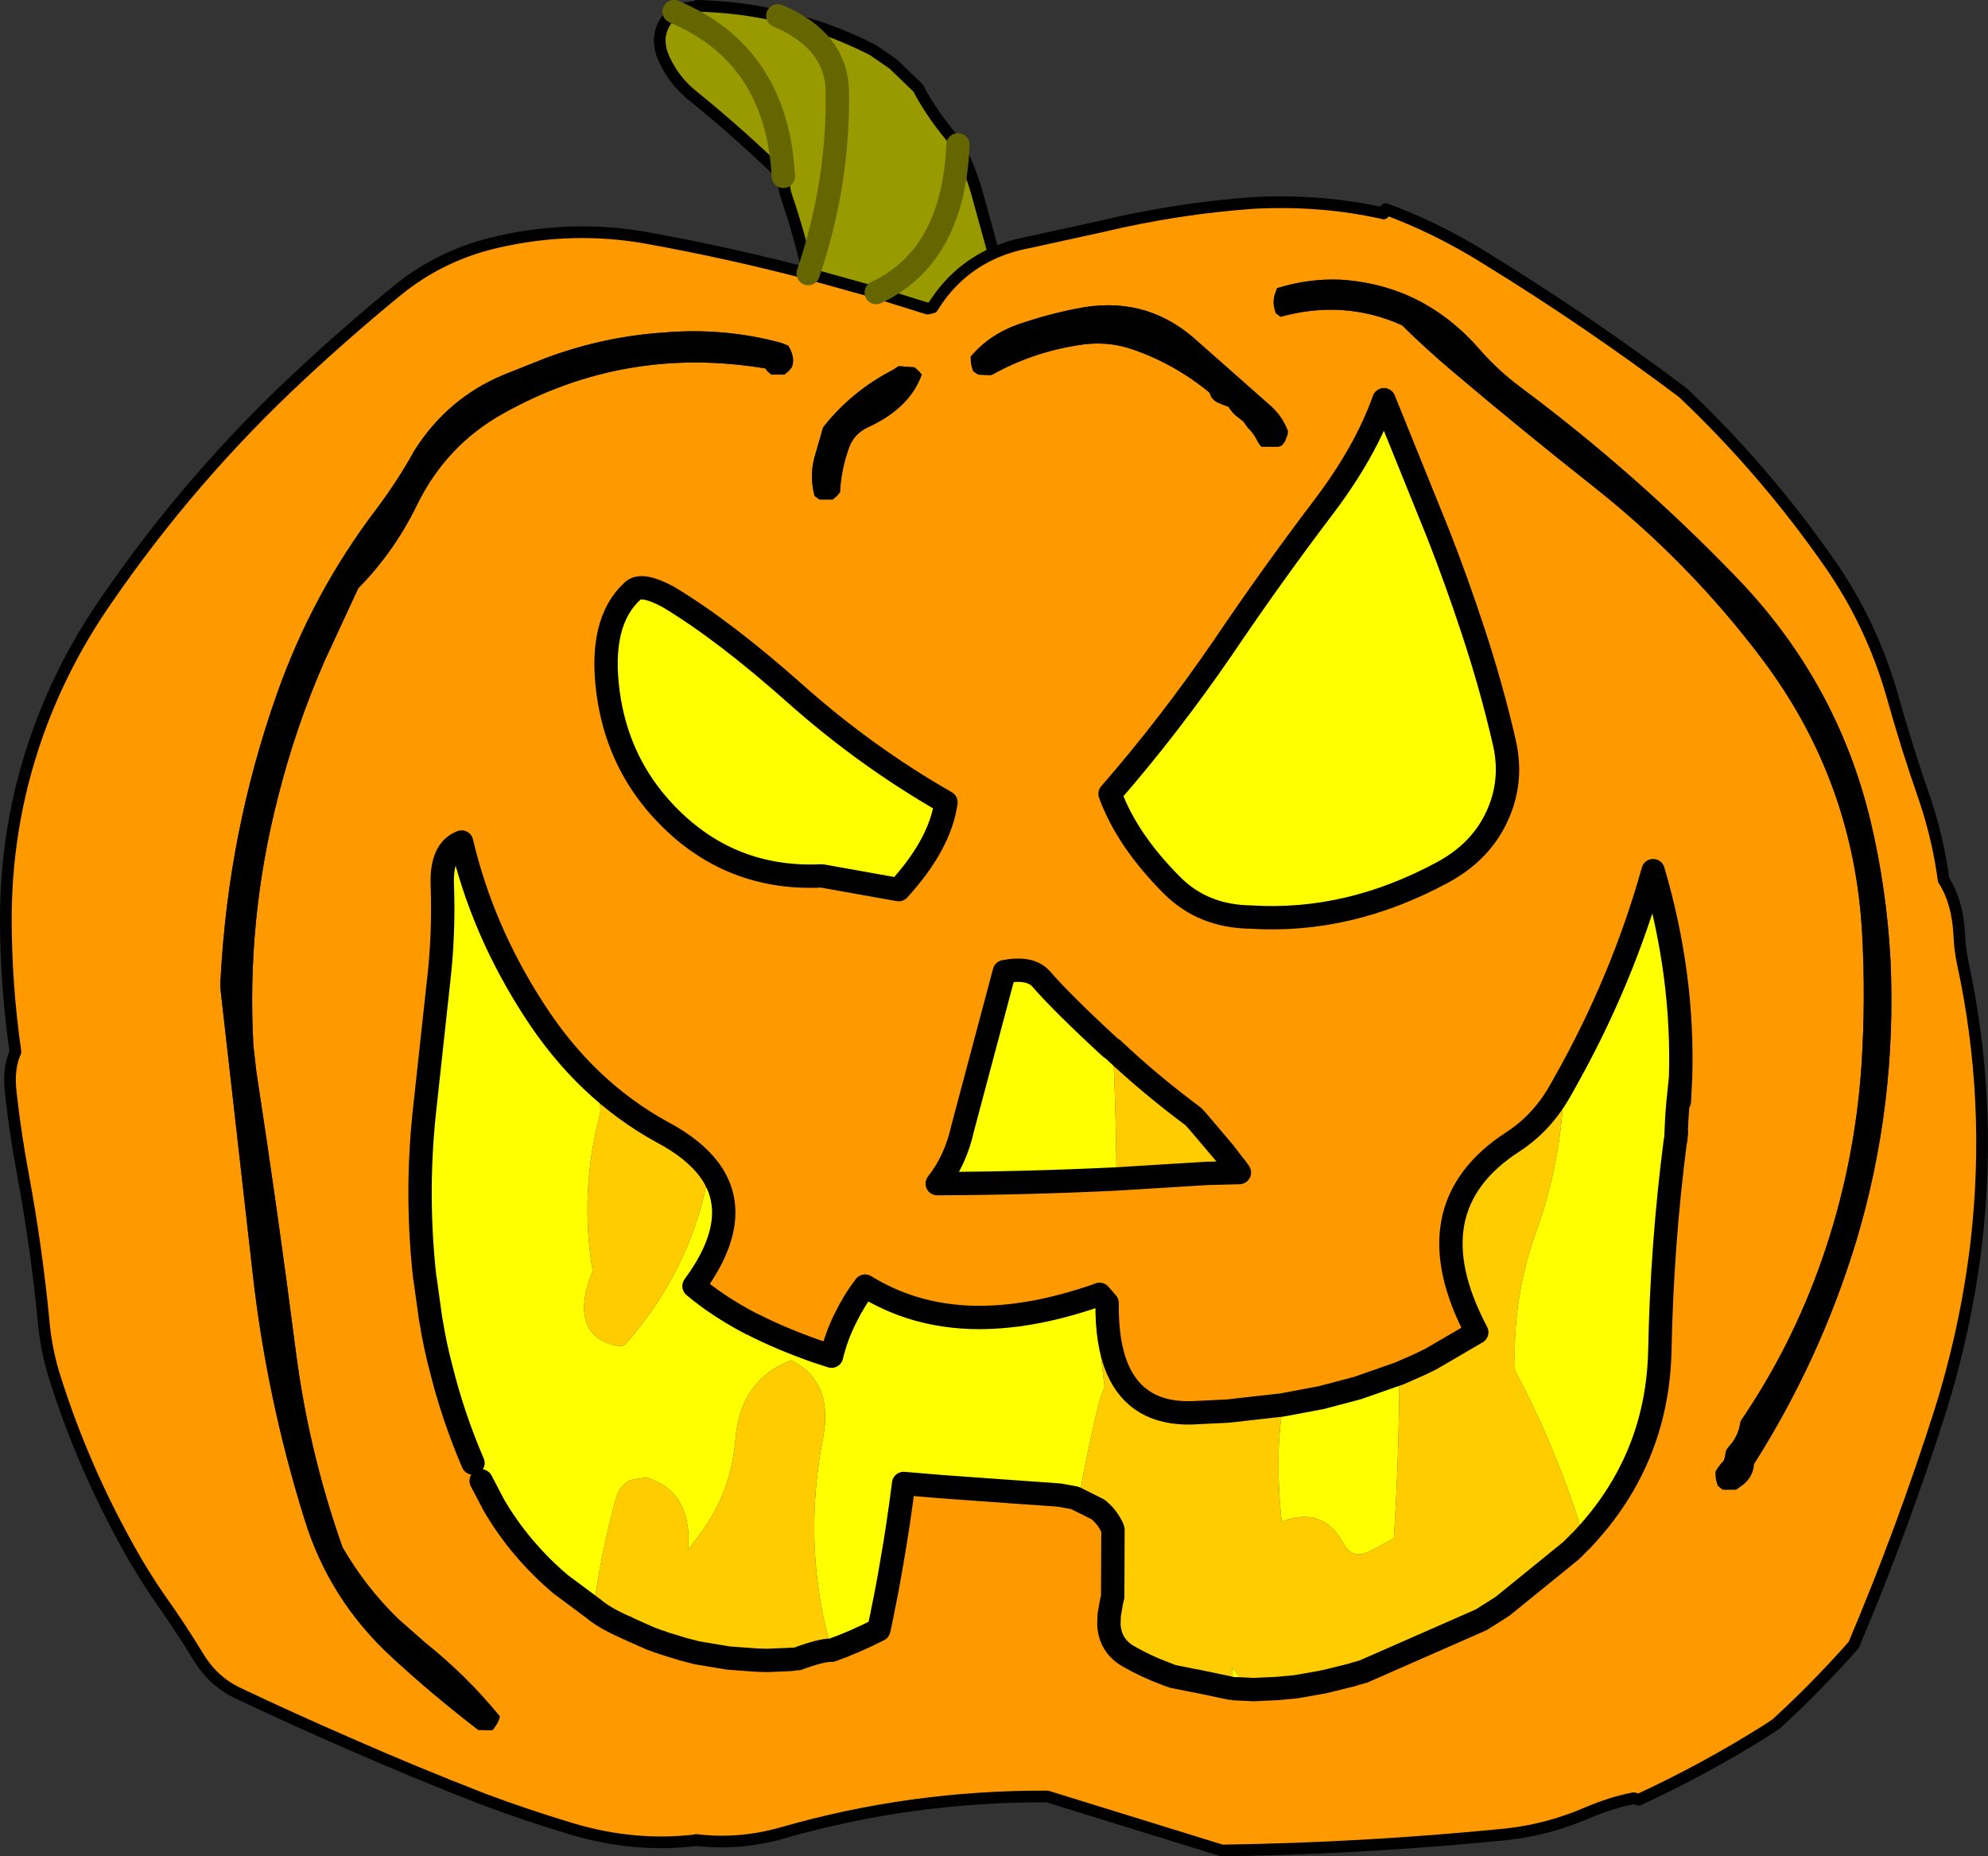
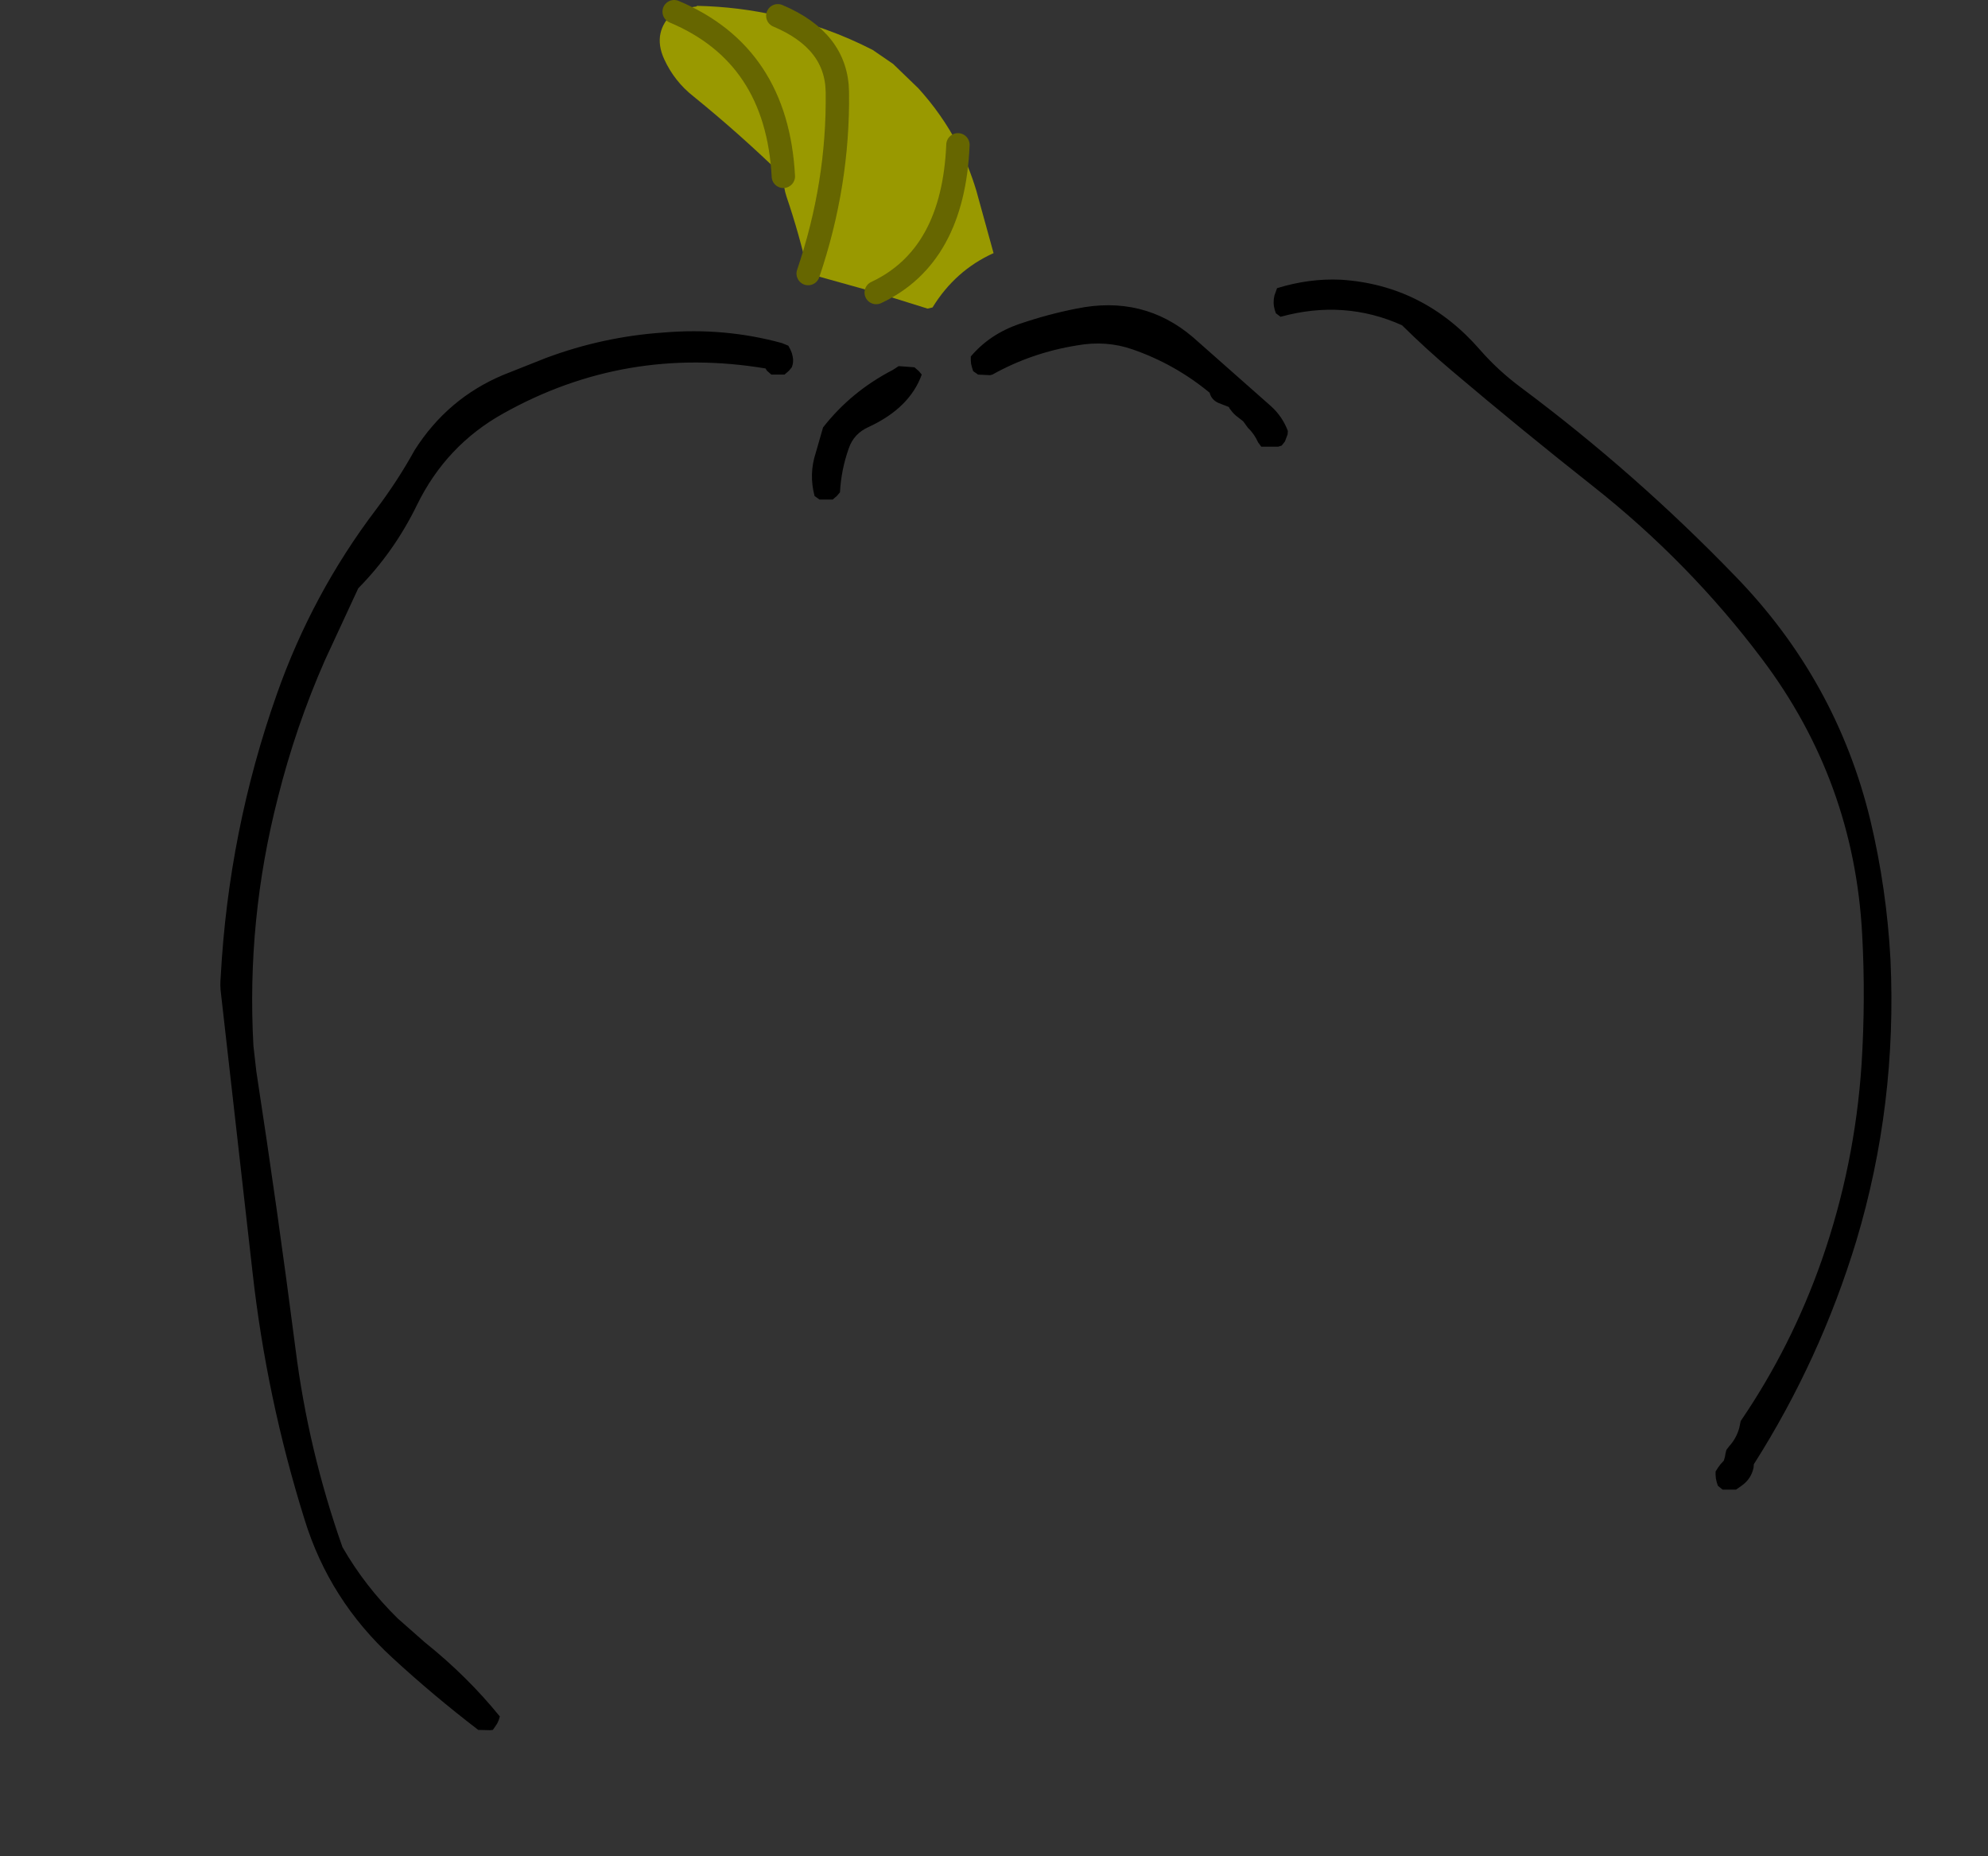
<svg xmlns="http://www.w3.org/2000/svg" height="317.9px" width="340.45px">
  <rect width="100%" height="100%" fill="#333333" stroke="none" />
  <g transform="matrix(1.0, 0.0, 0.0, 1.0, 157.45, 186.95)">
-     <path d="M82.65 -131.25 Q86.8 -127.15 91.25 -123.4 103.05 -113.4 115.4 -103.65 131.85 -90.65 144.3 -74.1 160.05 -53.2 161.45 -26.95 162.05 -15.95 161.35 -4.7 160.2 12.6 154.55 28.8 149.35 43.65 140.65 56.4 L140.4 57.6 Q139.9 59.4 138.65 60.75 L138.2 61.35 138.05 61.95 137.95 62.55 137.75 63.2 137.2 63.8 136.75 64.4 136.35 65.05 136.35 65.65 136.4 66.25 136.55 66.9 136.75 67.5 137.55 68.15 139.85 68.15 140.85 67.45 Q142.45 66.3 142.85 64.4 L142.9 63.8 Q154.25 45.95 160.45 25.55 167.45 2.2 166.3 -22.6 165.65 -34.75 162.85 -46.5 157.05 -70.45 139.7 -88.3 122.65 -105.95 103.0 -120.6 99.1 -123.5 96.0 -127.05 86.35 -138.15 72.15 -139.05 66.75 -139.3 61.25 -137.6 L60.8 -136.35 Q60.5 -135.1 60.85 -133.9 L61.05 -133.3 61.85 -132.7 Q72.75 -135.7 82.65 -131.25 M12.7 -143.6 Q15.5 -144.85 18.75 -145.45 L31.3 -148.2 Q44.35 -151.3 57.3 -152.2 68.9 -152.8 79.5 -150.4 L79.85 -151.15 Q88.65 -147.9 96.9 -142.75 114.4 -132.0 130.75 -119.7 144.95 -106.25 156.1 -90.15 163.1 -80.0 166.55 -68.0 169.1 -58.9 172.15 -50.15 174.45 -43.35 175.4 -36.25 177.85 -32.45 178.1 -26.55 178.2 -24.4 178.65 -22.15 183.8 1.5 181.0 25.85 179.25 40.65 174.7 55.05 168.25 75.25 160.0 94.75 153.7 101.9 146.75 108.25 L144.95 109.45 Q134.35 116.1 123.2 121.25 L122.35 121.0 Q118.6 121.7 114.25 123.55 107.5 126.45 100.3 127.2 76.15 129.6 51.8 129.95 L21.9 120.7 Q-1.45 120.6 -23.5 126.95 -30.9 129.05 -38.25 128.15 L-38.3 128.2 Q-48.8 129.45 -59.55 126.25 -67.5 123.85 -74.7 121.15 -86.65 116.5 -97.65 111.65 -107.55 107.35 -116.6 103.05 -120.9 101.05 -123.45 96.85 -126.55 91.75 -130.0 86.9 -132.95 82.65 -135.4 78.2 -143.15 64.35 -147.9 49.45 -149.55 44.45 -150.0 39.1 -151.2 26.7 -153.5 14.3 -154.8 7.35 -155.6 0.25 -156.1 -4.05 -154.8 -6.8 -156.45 -18.2 -156.45 -29.8 -156.4 -47.3 -150.2 -63.5 -146.0 -74.4 -139.35 -84.0 -124.75 -105.3 -105.85 -122.85 -97.9 -130.25 -89.6 -137.05 -82.0 -143.3 -72.3 -145.5 -59.25 -148.5 -46.4 -146.15 -32.6 -143.65 -19.05 -140.1 L-7.4 -136.85 1.4 -134.1 2.25 -134.3 Q6.15 -140.65 12.7 -143.6 M27.0 -127.8 Q32.0 -128.7 36.55 -127.1 43.75 -124.6 49.7 -119.7 50.0 -118.5 51.2 -117.95 L53.0 -117.25 Q53.1 -116.95 53.35 -116.7 53.8 -116.05 54.55 -115.5 L55.45 -114.8 56.25 -113.7 Q57.35 -112.65 58.0 -111.2 L58.55 -110.45 61.45 -110.45 62.05 -110.65 62.6 -111.35 63.05 -112.55 63.1 -113.15 Q62.15 -115.65 60.2 -117.4 L46.85 -129.2 Q38.35 -136.45 26.9 -134.1 22.05 -133.15 17.2 -131.5 12.05 -129.75 8.8 -125.9 L8.8 -125.25 8.85 -124.65 9.0 -124.05 9.2 -123.4 10.05 -122.8 12.1 -122.7 12.5 -122.8 Q19.2 -126.55 27.0 -127.8 M79.55 -118.5 Q76.4 -109.6 69.2 -100.1 60.25 -88.3 51.95 -76.0 42.75 -62.6 32.65 -51.0 35.55 -43.05 43.3 -35.3 48.6 -30.0 56.8 -29.9 73.5 -28.85 89.6 -37.55 97.2 -41.65 99.75 -49.25 101.45 -54.35 100.15 -59.9 97.95 -69.45 94.75 -79.1 92.0 -87.45 88.85 -95.5 L79.55 -118.5 M33.15 -7.25 L32.7 -7.55 Q24.55 -15.05 20.85 -19.3 19.0 -21.4 14.55 -20.55 L7.4 6.3 Q6.2 11.75 3.05 15.75 18.1 15.7 33.75 14.95 L49.2 14.0 54.8 13.85 54.2 13.0 53.9 12.65 52.6 10.95 52.3 10.55 47.85 5.3 46.9 4.25 47.0 4.35 47.85 5.3 47.0 4.35 46.9 4.25 Q40.3 -2.75 33.15 -7.25 M110.35 -1.25 L110.05 -0.7 109.5 0.25 Q106.5 5.4 101.7 8.55 84.15 19.85 95.45 41.2 L87.75 45.7 87.65 45.75 86.55 46.3 85.5 46.8 82.2 48.25 75.05 50.75 68.8 52.4 62.15 53.65 52.85 54.7 46.65 55.0 Q37.3 55.25 33.95 47.55 32.05 43.15 32.15 36.2 L30.85 34.7 30.2 34.95 Q18.6 38.95 8.9 38.65 2.65 38.45 -2.8 36.45 -6.2 35.2 -9.3 33.3 -11.25 35.85 -12.65 38.75 -14.2 41.8 -15.05 45.3 L-17.35 44.55 -17.65 44.45 Q-23.65 42.35 -28.55 39.85 L-28.9 39.7 Q-34.5 36.75 -38.6 33.3 -29.95 21.55 -36.0 13.35 -38.65 9.8 -44.0 6.95 -50.6 3.35 -56.15 -1.95 -61.6 -7.15 -66.0 -14.0 -74.85 -27.65 -78.4 -42.75 -81.95 -41.4 -81.7 -35.35 -81.4 -27.0 -82.35 -18.85 L-84.85 4.15 Q-86.25 18.1 -84.7 31.9 L-84.65 32.1 -83.7 38.95 -83.6 39.45 Q-82.95 43.5 -81.9 47.45 -79.85 55.7 -76.45 63.6 L-75.05 66.65 -72.85 70.85 Q-68.4 78.45 -61.45 84.35 L-55.8 88.55 Q-53.95 90.15 -50.05 91.85 -53.95 90.15 -55.8 88.55 L-50.2 91.75 -50.05 91.85 -49.85 91.95 -48.75 92.45 -46.15 93.6 -44.55 94.2 -44.3 94.25 -44.05 94.35 -43.8 94.45 -40.4 95.5 -38.05 96.1 -32.65 97.0 -27.8 97.35 -26.05 97.4 -22.5 97.25 -21.7 97.2 -20.8 97.1 -15.1 95.65 -15.0 95.65 Q-11.3 94.35 -6.95 92.15 L-6.4 89.6 -6.35 89.25 Q-5.5 85.2 -4.8 81.05 -3.6 74.25 -2.7 67.1 L3.9 67.65 10.15 68.1 15.5 68.5 17.15 68.6 22.1 68.95 22.9 69.0 24.05 69.1 26.55 69.55 26.7 69.6 27.7 70.1 30.6 71.55 Q32.15 72.8 33.05 74.7 L33.15 75.0 33.1 86.55 33.05 86.7 33.0 86.9 32.9 87.35 32.8 87.9 32.5 89.65 32.45 91.25 Q32.65 94.9 35.8 96.7 38.85 98.45 42.1 99.65 L43.0 100.0 43.45 100.15 47.2 100.9 47.3 100.9 53.25 102.15 53.4 102.15 53.6 102.2 53.8 102.2 54.0 102.25 54.25 102.25 56.3 102.35 57.25 102.4 61.4 102.2 64.1 101.95 64.55 101.9 69.1 101.1 69.2 101.05 69.35 101.05 70.35 100.8 74.0 99.9 74.2 99.85 74.45 99.75 76.05 99.3 96.2 90.45 99.05 88.65 99.1 88.65 99.9 88.1 111.6 78.6 112.2 78.0 113.6 76.6 Q117.65 72.3 120.45 67.5 126.5 57.15 126.8 44.45 127.15 26.25 129.45 8.45 L129.5 8.35 129.55 7.95 129.65 6.9 130.15 1.65 130.35 -2.35 Q130.9 -20.05 125.65 -37.85 120.35 -18.9 110.35 -1.25 M-0.85 -124.05 L-3.55 -124.25 -4.55 -123.6 Q-11.7 -119.9 -16.5 -113.75 L-17.75 -109.4 Q-18.95 -105.75 -17.95 -102.0 L-17.1 -101.4 -14.85 -101.4 -14.1 -102.05 -13.6 -102.65 Q-13.4 -106.5 -12.1 -110.15 -11.25 -112.7 -8.65 -113.85 -1.65 -117.1 0.4 -122.8 L-0.1 -123.4 -0.85 -124.05 M-63.95 -125.65 L-71.25 -122.75 Q-80.8 -118.75 -86.45 -109.85 -89.35 -104.6 -93.05 -99.7 -104.0 -85.25 -110.05 -68.05 -118.3 -44.7 -119.65 -19.7 -119.8 -18.15 -119.6 -16.75 L-114.2 30.95 Q-111.8 52.45 -105.3 73.25 -101.05 87.05 -90.25 96.95 -83.25 103.4 -75.55 109.3 L-73.5 109.35 -73.05 109.3 -72.7 108.8 -72.3 108.2 -72.05 107.65 -71.85 107.0 Q-77.45 100.1 -84.7 94.3 L-89.35 90.2 Q-94.95 84.7 -98.8 78.0 -104.65 61.45 -106.85 44.0 -109.9 20.3 -113.55 -3.45 L-114.05 -7.85 Q-115.25 -29.4 -109.85 -50.4 -106.8 -62.55 -101.8 -73.9 L-96.1 -86.2 Q-89.95 -92.45 -86.05 -100.45 -81.05 -110.7 -71.25 -116.15 -50.35 -127.85 -26.35 -123.85 L-26.1 -123.45 -25.35 -122.8 -23.1 -122.8 -22.35 -123.45 -21.85 -124.05 Q-21.5 -124.95 -21.7 -125.9 L-21.85 -126.5 -22.1 -127.1 -22.45 -127.75 -23.55 -128.2 Q-33.4 -130.9 -43.85 -130.0 -54.15 -129.3 -63.95 -125.65 M-49.1 -85.75 Q-54.95 -80.45 -53.3 -68.25 -51.8 -57.2 -44.75 -49.05 -33.5 -36.15 -16.7 -36.95 L-3.55 -34.6 Q3.55 -42.4 4.55 -49.55 -9.1 -57.35 -21.15 -68.05 -33.45 -79.0 -43.05 -84.75 -47.6 -87.2 -49.1 -85.75" fill="#ff9900" fill-rule="evenodd" stroke="none" />
    <path d="M82.65 -131.25 Q72.75 -135.7 61.85 -132.7 L61.05 -133.3 60.85 -133.9 Q60.5 -135.1 60.8 -136.35 L61.25 -137.6 Q66.75 -139.3 72.15 -139.05 86.35 -138.15 96.0 -127.05 99.1 -123.5 103.0 -120.6 122.65 -105.95 139.7 -88.3 157.05 -70.45 162.85 -46.5 165.65 -34.75 166.3 -22.6 167.45 2.2 160.45 25.55 154.25 45.95 142.9 63.8 L142.85 64.4 Q142.45 66.3 140.85 67.45 L139.85 68.15 137.55 68.15 136.75 67.5 136.55 66.9 136.4 66.25 136.35 65.65 136.35 65.05 136.75 64.4 137.2 63.8 137.75 63.2 137.95 62.55 138.05 61.95 138.2 61.35 138.65 60.75 Q139.9 59.4 140.4 57.6 L140.65 56.4 Q149.35 43.65 154.55 28.8 160.2 12.6 161.35 -4.7 162.05 -15.95 161.45 -26.95 160.05 -53.2 144.3 -74.1 131.85 -90.65 115.4 -103.65 103.05 -113.4 91.25 -123.4 86.8 -127.15 82.65 -131.25 M27.0 -127.8 Q19.2 -126.55 12.5 -122.8 L12.1 -122.7 10.05 -122.8 9.2 -123.4 9.0 -124.05 8.85 -124.65 8.8 -125.25 8.8 -125.9 Q12.05 -129.75 17.2 -131.5 22.05 -133.15 26.9 -134.1 38.35 -136.45 46.85 -129.2 L60.2 -117.4 Q62.15 -115.65 63.1 -113.15 L63.05 -112.55 62.6 -111.35 62.05 -110.65 61.45 -110.45 58.55 -110.45 58.0 -111.2 Q57.35 -112.65 56.25 -113.7 L55.45 -114.8 54.55 -115.5 Q53.8 -116.05 53.35 -116.7 53.1 -116.95 53.0 -117.25 L51.2 -117.95 Q50.0 -118.5 49.7 -119.7 43.75 -124.6 36.55 -127.1 32.0 -128.7 27.0 -127.8 M-63.95 -125.65 Q-54.15 -129.3 -43.85 -130.0 -33.4 -130.9 -23.55 -128.2 L-22.45 -127.75 -22.1 -127.1 -21.85 -126.5 -21.7 -125.9 Q-21.5 -124.95 -21.85 -124.05 L-22.35 -123.45 -23.1 -122.8 -25.35 -122.8 -26.1 -123.45 -26.35 -123.85 Q-50.35 -127.85 -71.25 -116.15 -81.05 -110.7 -86.05 -100.45 -89.95 -92.45 -96.1 -86.2 L-101.8 -73.9 Q-106.8 -62.55 -109.85 -50.4 -115.25 -29.4 -114.05 -7.85 L-113.55 -3.45 Q-109.9 20.3 -106.85 44.0 -104.65 61.45 -98.8 78.0 -94.95 84.7 -89.35 90.2 L-84.7 94.3 Q-77.45 100.1 -71.85 107.0 L-72.05 107.65 -72.3 108.2 -72.7 108.8 -73.05 109.3 -73.5 109.35 -75.55 109.3 Q-83.25 103.4 -90.25 96.95 -101.05 87.05 -105.3 73.25 -111.8 52.45 -114.2 30.95 L-119.6 -16.75 Q-119.8 -18.15 -119.65 -19.7 -118.3 -44.7 -110.05 -68.05 -104.0 -85.25 -93.05 -99.7 -89.35 -104.6 -86.45 -109.85 -80.8 -118.75 -71.25 -122.75 L-63.95 -125.65 M-0.85 -124.05 L-0.1 -123.4 0.4 -122.8 Q-1.65 -117.1 -8.65 -113.85 -11.25 -112.7 -12.1 -110.15 -13.4 -106.5 -13.6 -102.65 L-14.1 -102.05 -14.85 -101.4 -17.1 -101.4 -17.95 -102.0 Q-18.95 -105.75 -17.75 -109.4 L-16.5 -113.75 Q-11.7 -119.9 -4.55 -123.6 L-3.55 -124.25 -0.85 -124.05" fill="#000000" fill-rule="evenodd" stroke="none" />
-     <path d="M-19.05 -140.1 Q-20.55 -146.8 -22.75 -153.25 -23.3 -154.9 -23.3 -156.75 -30.75 -164.0 -38.7 -170.45 -41.95 -173.0 -43.7 -176.8 -45.85 -181.5 -42.0 -184.95 L-41.2 -185.3 -40.35 -185.5 -38.15 -185.85 -38.1 -185.95 Q-30.95 -185.8 -24.25 -184.25 -15.8 -182.4 -8.0 -178.4 L-4.5 -176.0 -0.2 -171.85 Q3.85 -167.4 6.6 -162.15 8.5 -158.45 9.75 -154.3 L12.7 -143.6 Q6.15 -140.65 2.25 -134.3 L1.4 -134.1 -7.4 -136.85 -19.05 -140.1 Q-13.85 -155.4 -14.05 -171.15 -14.15 -180.0 -24.25 -184.25 -14.15 -180.0 -14.05 -171.15 -13.85 -155.4 -19.05 -140.1 M-42.0 -184.95 Q-24.4 -177.55 -23.3 -156.75 -24.4 -177.55 -42.0 -184.95 M-7.4 -136.85 Q5.8 -143.05 6.6 -162.15 5.8 -143.05 -7.4 -136.85 M6.6 -162.15 Q2.25 -167.1 -0.2 -171.85 2.25 -167.1 6.6 -162.15" fill="#999900" fill-rule="evenodd" stroke="none" />
-     <path d="M79.55 -118.5 L88.85 -95.5 Q92.0 -87.45 94.75 -79.1 97.95 -69.45 100.15 -59.9 101.45 -54.35 99.75 -49.25 97.2 -41.65 89.6 -37.55 73.5 -28.85 56.8 -29.9 48.6 -30.0 43.3 -35.3 35.55 -43.05 32.65 -51.0 42.75 -62.6 51.95 -76.0 60.25 -88.3 69.2 -100.1 76.4 -109.6 79.55 -118.5 M33.15 -7.25 Q33.7 3.75 33.75 14.95 18.1 15.7 3.05 15.75 6.2 11.75 7.4 6.3 L14.55 -20.55 Q19.0 -21.4 20.85 -19.3 24.55 -15.05 32.7 -7.55 L33.15 -7.25 M82.2 48.25 Q82.15 62.35 81.25 76.5 L77.05 78.75 Q74.1 80.15 72.65 77.4 69.3 71.25 62.8 73.35 L62.05 73.65 Q61.45 68.4 61.5 63.0 61.5 59.25 62.0 55.6 L62.15 53.65 68.8 52.4 75.05 50.75 82.2 48.25 M30.2 34.95 L30.25 36.05 Q30.8 43.3 31.7 50.5 L30.8 53.0 Q28.8 61.4 27.25 69.85 L27.7 70.1 26.7 69.6 26.55 69.55 24.05 69.1 22.9 69.0 22.1 68.95 17.15 68.6 10.15 68.1 3.9 67.65 -2.7 67.1 Q-3.6 74.25 -4.8 81.05 -5.5 85.2 -6.35 89.25 L-6.4 89.6 -6.95 92.15 Q-11.3 94.35 -15.0 95.65 -20.15 78.1 -16.5 59.3 -14.65 49.65 -21.95 46.0 -30.65 49.3 -31.5 59.5 -32.2 68.1 -36.95 74.9 L-39.55 78.4 -39.55 77.75 Q-39.1 68.3 -46.95 66.0 L-47.0 66.1 -49.45 66.5 Q-51.35 67.45 -51.9 69.45 -54.55 78.95 -55.8 88.55 L-61.45 84.35 Q-68.4 78.45 -72.85 70.85 L-75.05 66.65 -76.45 63.6 Q-79.85 55.7 -81.9 47.45 -82.95 43.5 -83.6 39.45 L-83.7 38.95 -84.65 32.1 -84.7 31.9 Q-86.25 18.1 -84.85 4.15 L-82.35 -18.85 Q-81.4 -27.0 -81.7 -35.35 -81.95 -41.4 -78.4 -42.75 -74.85 -27.65 -66.0 -14.0 -61.6 -7.15 -56.15 -1.95 L-55.15 0.8 Q-54.35 2.6 -54.8 4.25 -58.2 17.4 -55.95 30.75 -56.75 32.55 -57.15 34.45 -58.65 42.1 -51.85 43.5 -50.7 43.75 -50.05 42.95 -38.65 29.7 -36.0 13.35 -29.95 21.55 -38.6 33.3 -34.5 36.75 -28.9 39.7 L-28.95 40.75 -28.55 39.85 Q-23.65 42.35 -17.65 44.45 L-17.35 44.55 -15.05 45.3 Q-14.2 41.8 -12.65 38.75 -11.25 35.85 -9.3 33.3 -6.2 35.2 -2.8 36.45 2.65 38.45 8.9 38.65 18.6 38.95 30.2 34.95 M53.4 102.15 L53.6 98.65 54.7 100.05 57.25 102.4 56.3 102.35 54.25 102.25 54.0 102.25 53.8 102.2 53.6 102.2 53.4 102.15 M113.6 76.6 Q113.25 74.4 112.5 72.25 108.2 59.4 102.0 47.75 101.5 35.35 105.6 24.05 110.0 11.9 110.35 -1.0 L110.35 -1.25 Q120.35 -18.9 125.65 -37.85 130.9 -20.05 130.35 -2.35 L130.15 1.65 129.9 2.0 Q129.65 4.85 129.55 7.95 L129.5 8.35 129.45 8.45 Q127.15 26.25 126.8 44.45 126.5 57.15 120.45 67.5 117.65 72.3 113.6 76.6 M130.35 -2.35 L129.9 2.0 130.35 -2.35 M-49.1 -85.75 Q-47.6 -87.2 -43.05 -84.75 -33.45 -79.0 -21.15 -68.05 -9.1 -57.35 4.55 -49.55 3.55 -42.4 -3.55 -34.6 L-16.7 -36.95 Q-33.5 -36.15 -44.75 -49.05 -51.8 -57.2 -53.3 -68.25 -54.95 -80.45 -49.1 -85.75" fill="#ffff00" fill-rule="evenodd" stroke="none" />
-     <path d="M33.75 14.95 Q33.7 3.75 33.15 -7.25 39.5 -1.25 46.9 4.25 39.5 -1.25 33.15 -7.25 40.3 -2.75 46.9 4.25 L47.85 5.3 52.3 10.55 52.6 10.95 53.9 12.65 54.2 13.0 54.8 13.85 49.2 14.0 33.75 14.95 M110.35 -1.25 L110.05 -0.7 110.35 -1.25 110.35 -1.0 Q110.0 11.9 105.6 24.05 101.5 35.35 102.0 47.75 108.2 59.4 112.5 72.25 113.25 74.4 113.6 76.6 L112.2 78.0 111.6 78.6 99.9 88.1 99.05 88.65 99.9 88.1 99.1 88.65 99.05 88.65 96.2 90.45 76.05 99.3 74.45 99.75 74.2 99.85 74.0 99.9 70.35 100.8 69.35 101.05 69.2 101.05 69.1 101.1 64.55 101.9 64.1 101.95 61.4 102.2 57.25 102.4 54.7 100.05 53.6 98.65 53.4 102.15 53.25 102.15 47.3 100.9 47.2 100.9 43.45 100.15 43.0 100.0 42.1 99.65 43.0 100.0 42.1 99.65 Q38.85 98.45 35.8 96.7 32.65 94.9 32.45 91.25 L32.5 89.65 32.45 91.25 32.5 89.65 32.8 87.9 32.9 87.35 33.0 86.9 33.05 86.7 33.1 86.55 33.15 75.0 33.3 74.8 33.05 74.7 Q32.15 72.8 30.6 71.55 L27.7 70.1 27.25 69.85 Q28.8 61.4 30.8 53.0 L31.7 50.5 Q30.8 43.3 30.25 36.05 L30.2 34.95 30.85 34.7 32.15 36.2 Q32.05 43.15 33.95 47.55 37.3 55.25 46.65 55.0 L52.85 54.7 62.15 53.65 62.0 55.6 Q61.5 59.25 61.5 63.0 61.45 68.4 62.05 73.65 L62.8 73.35 Q69.3 71.25 72.65 77.4 74.1 80.15 77.05 78.75 L81.25 76.5 Q82.15 62.35 82.2 48.25 L85.5 46.8 86.55 46.3 87.65 45.75 88.05 46.55 87.75 45.7 95.45 41.2 Q84.15 19.85 101.7 8.55 106.5 5.4 109.5 0.25 L110.05 -0.7 110.35 -1.25 M30.6 71.55 L31.1 71.95 31.1 71.55 30.6 71.55 M130.15 1.65 L129.65 6.9 129.55 7.95 Q129.65 4.85 129.9 2.0 L130.15 1.65 M17.15 68.6 L15.5 68.5 10.15 68.1 17.15 68.6 M-15.0 95.65 L-15.1 95.65 -20.8 97.1 -21.7 97.2 -22.5 97.25 -26.05 97.4 -27.8 97.35 -32.65 97.0 -38.05 96.1 -40.4 95.5 -43.8 94.45 -44.05 94.35 -44.3 94.25 -44.55 94.2 -46.15 93.6 -48.75 92.45 -49.85 91.95 -50.05 91.85 -50.2 91.75 -55.8 88.55 Q-54.55 78.95 -51.9 69.45 -51.35 67.45 -49.45 66.5 L-47.0 66.1 -46.95 66.0 Q-39.1 68.3 -39.55 77.75 L-39.55 78.4 -36.95 74.9 Q-32.2 68.1 -31.5 59.5 -30.65 49.3 -21.95 46.0 -14.65 49.65 -16.5 59.3 -20.15 78.1 -15.0 95.65 M-56.15 -1.95 Q-50.6 3.35 -44.0 6.95 -38.65 9.8 -36.0 13.35 -38.65 29.7 -50.05 42.95 -50.7 43.75 -51.85 43.5 -58.65 42.1 -57.15 34.45 -56.75 32.55 -55.95 30.75 -58.2 17.4 -54.8 4.25 -54.35 2.6 -55.15 0.8 L-56.15 -1.95 M51.0 70.1 L51.05 70.05 51.0 70.0 51.0 70.1 M-20.8 97.1 Q-16.9 95.65 -15.1 95.65 -16.9 95.65 -20.8 97.1" fill="#ffcc00" fill-rule="evenodd" stroke="none" />
-     <path d="M12.7 -143.6 Q15.5 -144.85 18.75 -145.45 L31.3 -148.2 Q44.35 -151.3 57.3 -152.2 68.9 -152.8 79.5 -150.4 L79.85 -151.15 Q88.65 -147.9 96.9 -142.75 114.4 -132.0 130.75 -119.7 144.95 -106.25 156.1 -90.15 163.1 -80.0 166.55 -68.0 169.1 -58.9 172.15 -50.15 174.45 -43.35 175.4 -36.25 177.85 -32.45 178.1 -26.55 178.2 -24.4 178.65 -22.15 183.8 1.5 181.0 25.85 179.25 40.65 174.7 55.05 168.25 75.25 160.0 94.75 153.7 101.9 146.75 108.25 L144.95 109.45 Q134.35 116.1 123.2 121.25 L122.35 121.0 Q118.6 121.7 114.25 123.55 107.5 126.45 100.3 127.2 76.15 129.6 51.8 129.95 L21.9 120.7 Q-1.45 120.6 -23.5 126.95 -30.9 129.05 -38.25 128.15 L-38.3 128.2 Q-48.8 129.45 -59.55 126.25 -67.5 123.85 -74.7 121.15 -86.65 116.5 -97.65 111.65 -107.55 107.35 -116.6 103.05 -120.9 101.05 -123.45 96.85 -126.55 91.75 -130.0 86.9 -132.95 82.65 -135.4 78.2 -143.15 64.35 -147.9 49.45 -149.55 44.45 -150.0 39.1 -151.2 26.7 -153.5 14.3 -154.8 7.35 -155.6 0.25 -156.1 -4.05 -154.8 -6.8 -156.45 -18.2 -156.45 -29.8 -156.4 -47.3 -150.2 -63.5 -146.0 -74.4 -139.35 -84.0 -124.75 -105.3 -105.85 -122.85 -97.9 -130.25 -89.6 -137.05 -82.0 -143.3 -72.3 -145.5 -59.25 -148.5 -46.4 -146.15 -32.6 -143.65 -19.05 -140.1 -20.55 -146.8 -22.75 -153.25 -23.3 -154.9 -23.3 -156.75 -30.75 -164.0 -38.7 -170.45 -41.95 -173.0 -43.7 -176.8 -45.85 -181.5 -42.0 -184.95 L-41.2 -185.3 -40.35 -185.5 -38.15 -185.85 -38.1 -185.95 Q-30.95 -185.8 -24.25 -184.25 -15.8 -182.4 -8.0 -178.4 L-4.5 -176.0 -0.2 -171.85 Q2.25 -167.1 6.6 -162.15 8.5 -158.45 9.75 -154.3 L12.7 -143.6 Q6.15 -140.65 2.25 -134.3 L1.4 -134.1 -7.4 -136.85 -19.05 -140.1" fill="none" stroke="#000000" stroke-linecap="round" stroke-linejoin="round" stroke-width="2.0" />
-     <path d="M79.55 -118.5 L88.85 -95.5 Q92.0 -87.45 94.75 -79.1 97.95 -69.45 100.15 -59.9 101.45 -54.35 99.75 -49.25 97.2 -41.65 89.6 -37.55 73.5 -28.85 56.8 -29.9 48.6 -30.0 43.3 -35.3 35.55 -43.05 32.65 -51.0 42.75 -62.6 51.95 -76.0 60.25 -88.3 69.2 -100.1 76.4 -109.6 79.55 -118.5 M33.15 -7.25 L32.7 -7.55 Q24.55 -15.05 20.85 -19.3 19.0 -21.4 14.55 -20.55 L7.4 6.3 Q6.2 11.75 3.05 15.75 18.1 15.7 33.75 14.95 L49.2 14.0 54.8 13.85 54.2 13.0 53.9 12.65 52.6 10.95 M52.3 10.55 L47.85 5.3 47.0 4.35 46.9 4.25 Q39.5 -1.25 33.15 -7.25 M110.05 -0.7 L110.35 -1.25 Q120.35 -18.9 125.65 -37.85 130.9 -20.05 130.35 -2.35 L130.15 1.65 M110.05 -0.7 L109.5 0.25 Q106.5 5.4 101.7 8.55 84.15 19.85 95.45 41.2 L87.75 45.7 87.65 45.75 86.55 46.3 85.5 46.8 82.2 48.25 75.05 50.75 68.8 52.4 62.15 53.65 52.85 54.7 46.65 55.0 Q37.3 55.25 33.95 47.55 32.05 43.15 32.15 36.2 L30.85 34.7 30.2 34.95 Q18.6 38.95 8.9 38.65 2.65 38.45 -2.8 36.45 -6.2 35.2 -9.3 33.3 -11.25 35.85 -12.65 38.75 -14.2 41.8 -15.05 45.3 L-17.35 44.55 -17.65 44.45 Q-23.65 42.35 -28.55 39.85 L-28.9 39.7 Q-34.5 36.75 -38.6 33.3 -29.95 21.55 -36.0 13.35 -38.65 9.8 -44.0 6.95 -50.6 3.35 -56.15 -1.95 -61.6 -7.15 -66.0 -14.0 -74.85 -27.65 -78.4 -42.75 -81.95 -41.4 -81.7 -35.35 -81.4 -27.0 -82.35 -18.85 L-84.85 4.15 Q-86.25 18.1 -84.7 31.9 M27.7 70.1 L30.6 71.55 Q32.15 72.8 33.05 74.7 M33.15 75.0 L33.1 86.55 M33.0 86.9 L32.9 87.35 32.8 87.9 32.5 89.65 32.45 91.25 Q32.65 94.9 35.8 96.7 38.85 98.45 42.1 99.65 L43.0 100.0 M43.45 100.15 L47.2 100.9 M47.3 100.9 L53.25 102.15 M57.25 102.4 L61.4 102.2 64.1 101.95 64.55 101.9 69.1 101.1 69.2 101.05 69.35 101.05 70.35 100.8 74.0 99.9 74.2 99.85 74.45 99.75 76.05 99.3 96.2 90.45 99.05 88.65 99.9 88.1 111.6 78.6 112.2 78.0 113.6 76.6 Q117.65 72.3 120.45 67.5 126.5 57.15 126.8 44.45 127.15 26.25 129.45 8.45 L129.5 8.35 129.55 7.95 Q129.65 4.85 129.9 2.0 L130.35 -2.35 M129.65 6.9 L129.55 7.95 M27.7 70.1 L26.7 69.6 26.55 69.55 24.05 69.1 22.9 69.0 22.1 68.95 17.15 68.6 15.5 68.5 M10.15 68.1 L3.9 67.65 -2.7 67.1 Q-3.6 74.25 -4.8 81.05 -5.5 85.2 -6.35 89.25 M-6.4 89.6 L-6.95 92.15 Q-11.3 94.35 -15.0 95.65 M-21.7 97.2 L-22.5 97.25 -26.05 97.4 -27.8 97.35 -32.65 97.0 -38.05 96.1 -40.4 95.5 -43.8 94.45 -44.05 94.35 -44.3 94.25 -44.55 94.2 -46.15 93.6 -48.75 92.45 -49.85 91.95 -50.05 91.85 Q-53.95 90.15 -55.8 88.55 L-61.45 84.35 Q-68.4 78.45 -72.85 70.85 L-75.05 66.65 M-76.45 63.6 Q-79.85 55.7 -81.9 47.45 -82.95 43.5 -83.6 39.45 L-83.7 38.95 -84.65 32.1 M17.15 68.6 L10.15 68.1 M57.25 102.4 L56.3 102.35 54.25 102.25 54.0 102.25 M-49.1 -85.75 Q-47.6 -87.2 -43.05 -84.75 -33.45 -79.0 -21.15 -68.05 -9.1 -57.35 4.55 -49.55 3.55 -42.4 -3.55 -34.6 L-16.7 -36.95 Q-33.5 -36.15 -44.75 -49.05 -51.8 -57.2 -53.3 -68.25 -54.95 -80.45 -49.1 -85.75 M-50.2 91.75 L-50.05 91.85 M-15.1 95.65 Q-16.9 95.65 -20.8 97.1" fill="none" stroke="#000000" stroke-linecap="round" stroke-linejoin="round" stroke-width="4.0" />
+     <path d="M-19.05 -140.1 Q-20.55 -146.8 -22.75 -153.25 -23.3 -154.9 -23.3 -156.75 -30.75 -164.0 -38.7 -170.45 -41.95 -173.0 -43.7 -176.8 -45.85 -181.5 -42.0 -184.95 L-41.2 -185.3 -40.35 -185.5 -38.15 -185.85 -38.1 -185.95 Q-30.95 -185.8 -24.25 -184.25 -15.8 -182.4 -8.0 -178.4 L-4.5 -176.0 -0.2 -171.85 Q3.85 -167.4 6.6 -162.15 8.5 -158.45 9.75 -154.3 L12.7 -143.6 Q6.15 -140.65 2.25 -134.3 L1.4 -134.1 -7.4 -136.85 -19.05 -140.1 Q-13.85 -155.4 -14.05 -171.15 -14.15 -180.0 -24.25 -184.25 -14.15 -180.0 -14.05 -171.15 -13.85 -155.4 -19.05 -140.1 M-42.0 -184.95 M-7.4 -136.85 Q5.8 -143.05 6.6 -162.15 5.8 -143.05 -7.4 -136.85 M6.6 -162.15 Q2.25 -167.1 -0.2 -171.85 2.25 -167.1 6.6 -162.15" fill="#999900" fill-rule="evenodd" stroke="none" />
    <path d="M-19.05 -140.1 Q-13.85 -155.4 -14.05 -171.15 -14.15 -180.0 -24.25 -184.25 M-23.3 -156.75 Q-24.4 -177.55 -42.0 -184.95 M6.6 -162.15 Q5.8 -143.05 -7.4 -136.85" fill="none" stroke="#666600" stroke-linecap="round" stroke-linejoin="round" stroke-width="4.0" />
  </g>
</svg>